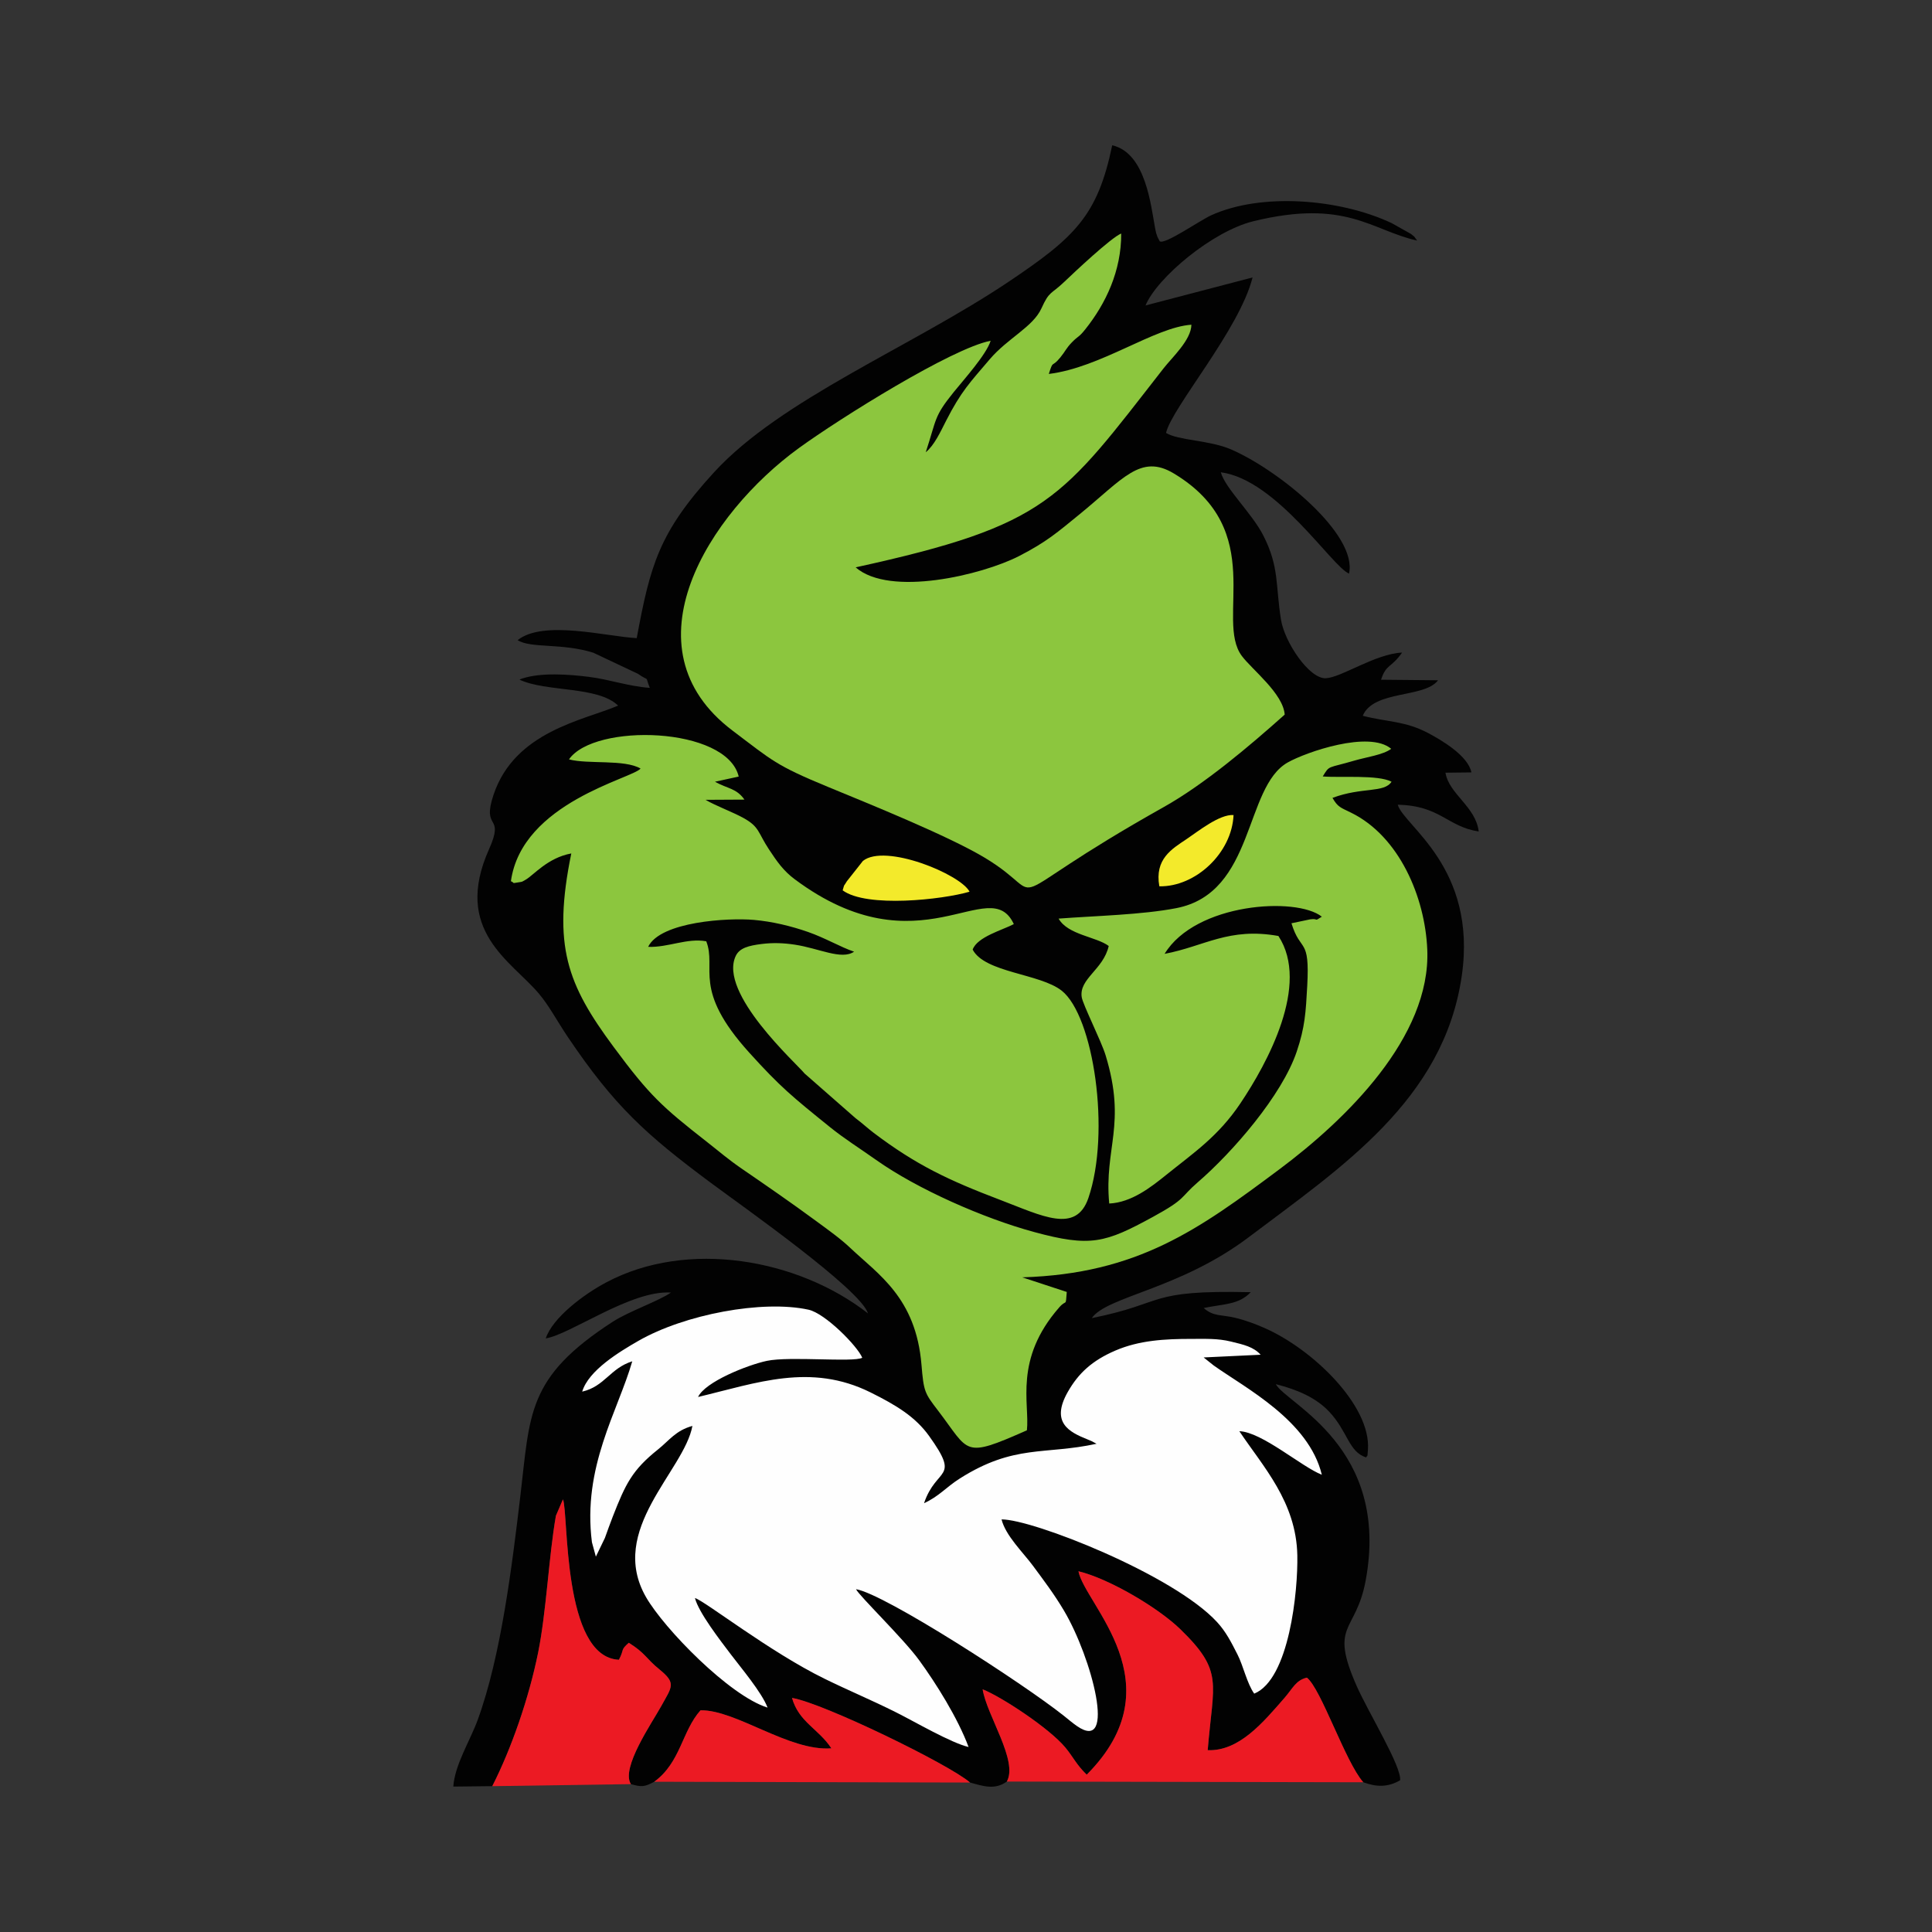
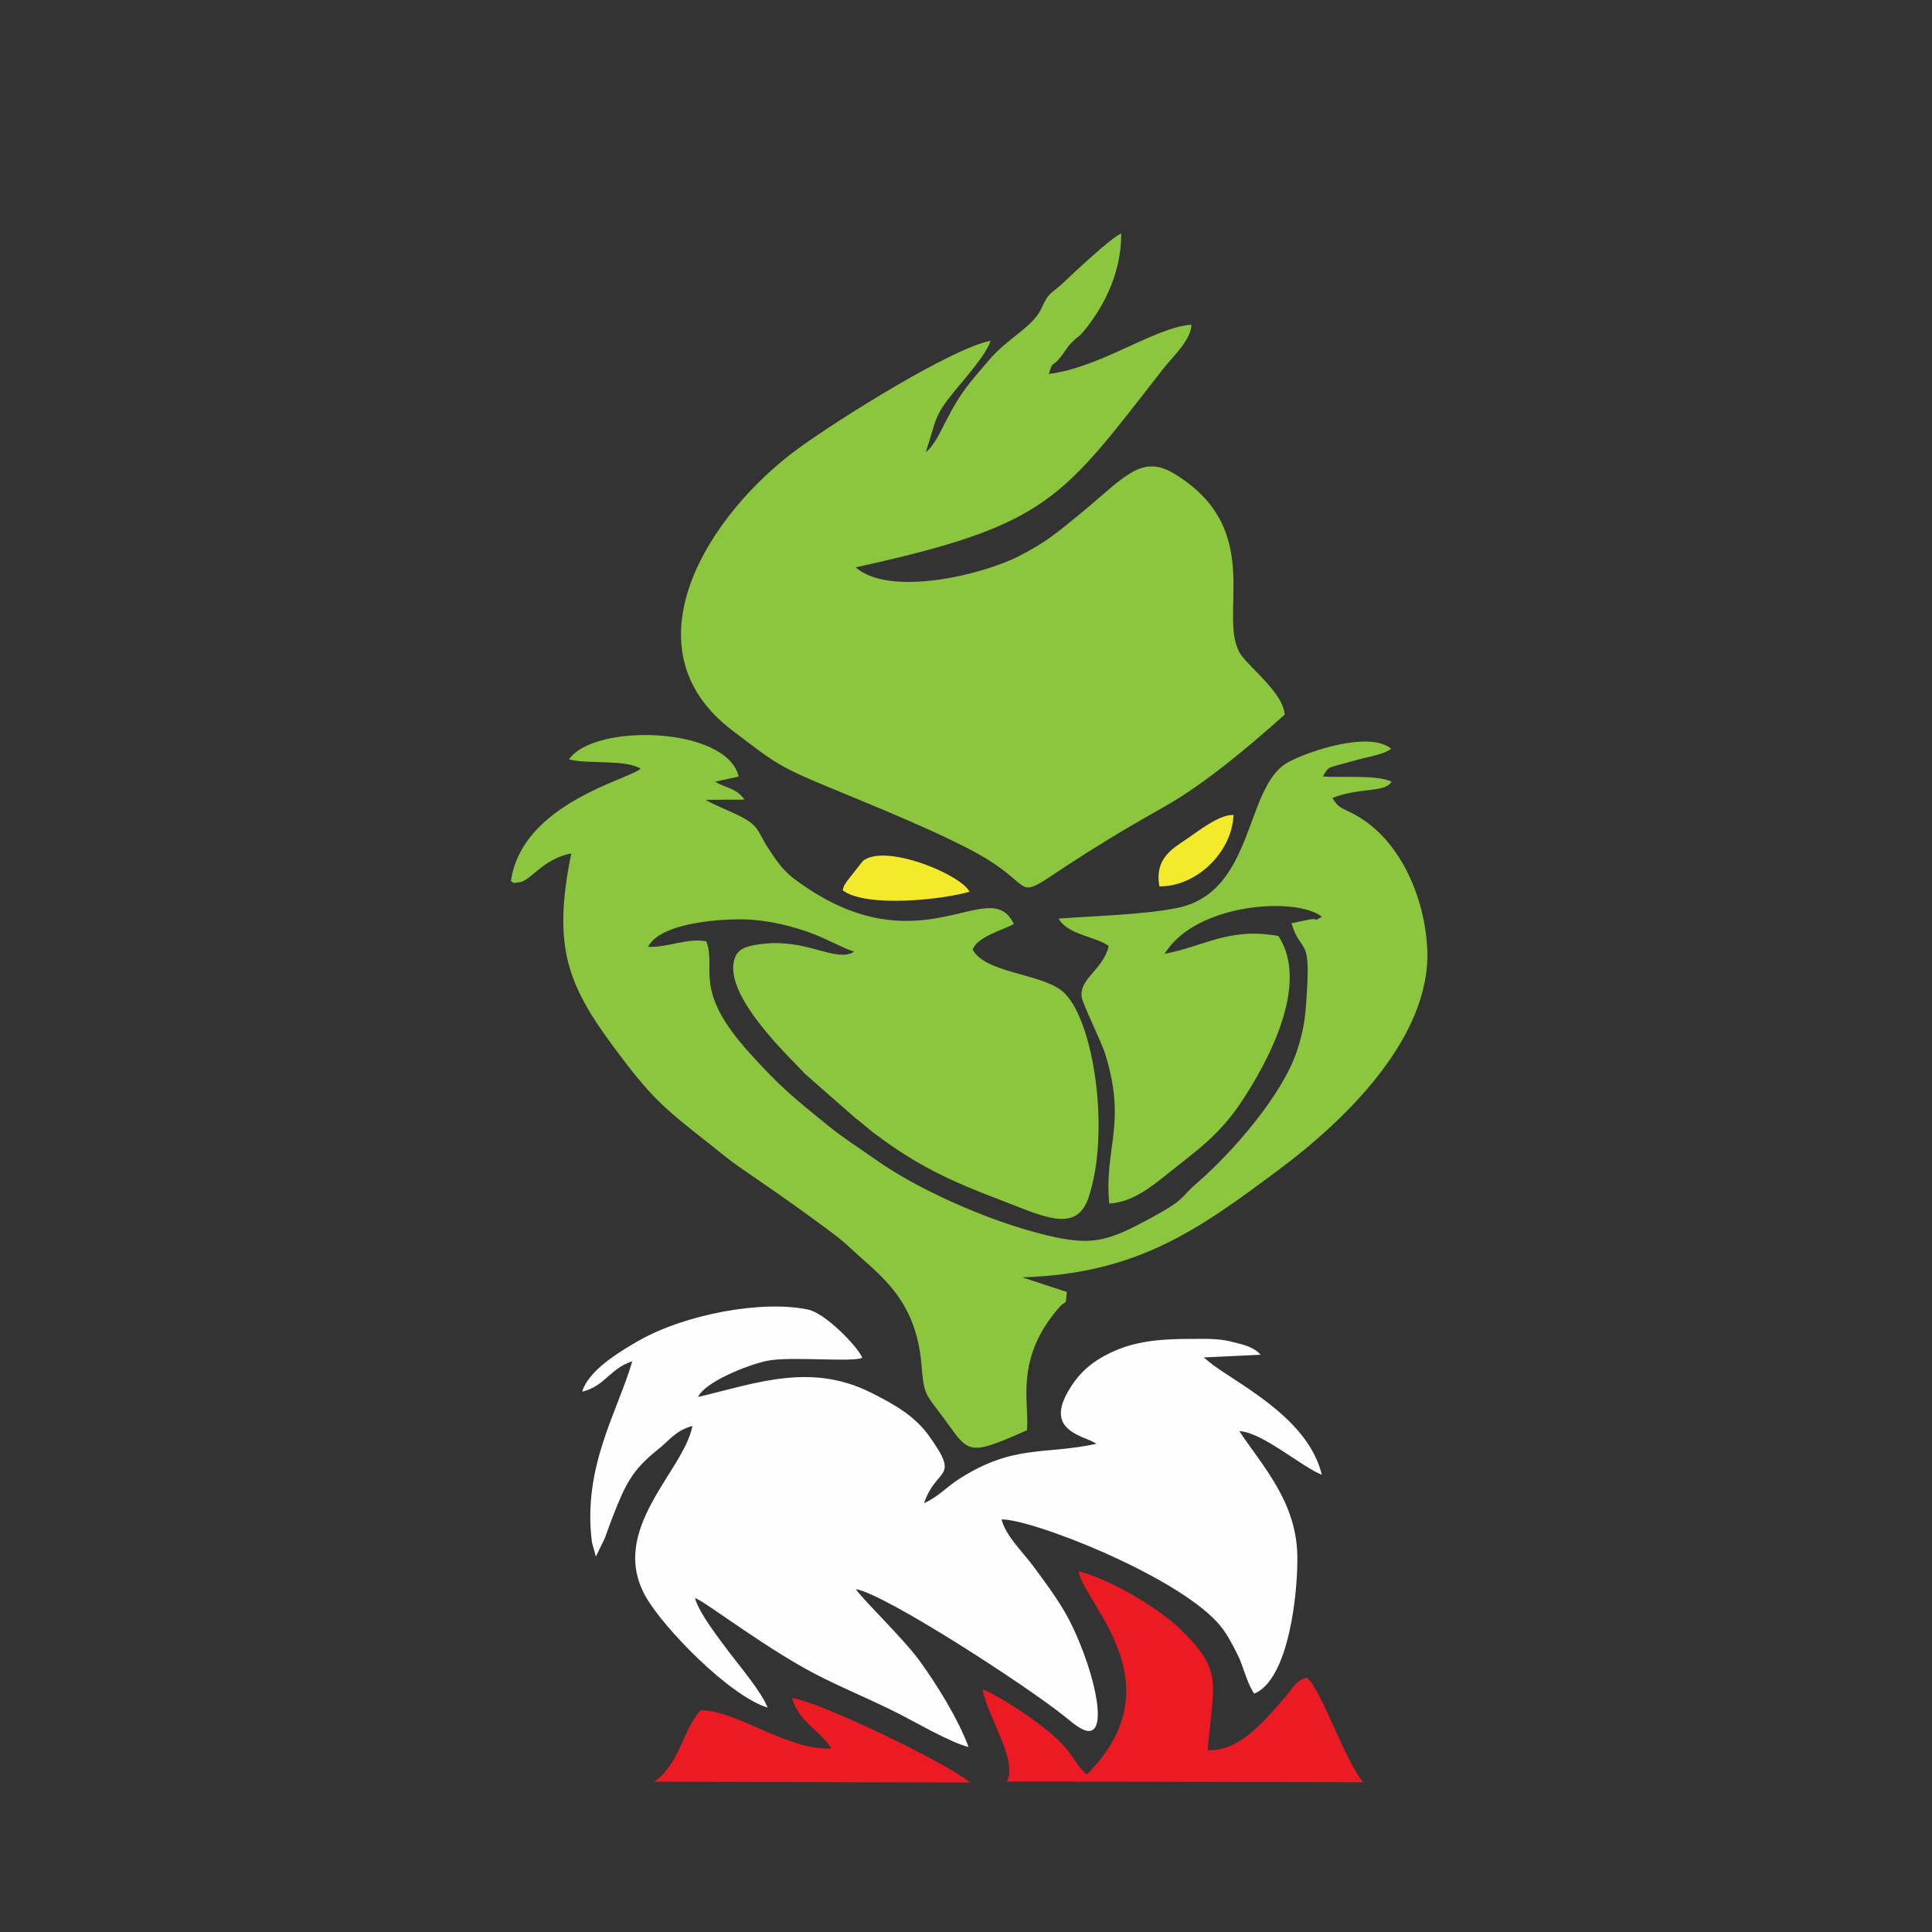
<svg xmlns="http://www.w3.org/2000/svg" xml:space="preserve" width="3.413in" height="3.413in" version="1.1" style="shape-rendering:geometricPrecision; text-rendering:geometricPrecision; image-rendering:optimizeQuality; fill-rule:evenodd; clip-rule:evenodd" viewBox="0 0 3413.33 3413.33">
  <rect x="0" y="0" width="3413.33" height="3413.33" fill="#333333" stroke="none" />
  <defs>
    <style type="text/css">
   
    .fil0 {fill:none}
    .fil1 {fill:#020202}
    .fil2 {fill:#8CC63E}
    .fil4 {fill:#EC1A23}
    .fil5 {fill:#F3EA2B}
    .fil3 {fill:#FEFEFE}
   
  </style>
  </defs>
  <g id="Layer_x0020_1">
    <rect class="fil0" x="-0" y="-0" width="3413.33" height="3413.33" />
    <g id="_1551088164688">
-       <path class="fil1" d="M869.71 3155.68c34.06,-66.9 64.75,-155.79 80.99,-235.83 14.56,-71.74 18.98,-171.11 31.45,-241.99l12.43 -28.9c10.16,24.17 -1.54,278.85 98.87,283.39 10.17,-19.19 2.05,-16.46 17.44,-30 29.76,18.52 30.34,27.84 54.13,47.04 30.39,24.54 22.04,30.63 3.28,64.74 -15.94,28.96 -71.97,109.61 -53.65,137.94 18.4,5.25 24.12,5.19 41.19,-4.22 46.85,-34.14 48.78,-89.36 81.76,-126.2 62.48,-1.23 156.47,72.87 231.21,67.17 -22.51,-34.47 -57.47,-46.21 -69.56,-89.05 55.33,9.1 277.91,117.49 314.56,149.48 23.49,6.5 43.87,13.5 65,-1.74 20.43,-36.47 -35.53,-116.92 -42.74,-162.95 33.55,13.28 117.87,68.84 146.02,102.7 14.04,16.89 19.38,30.18 37.83,48.12 160.1,-160.6 -3.63,-300.86 -14.59,-359.41 54.87,13.34 141.25,64.78 179.91,102.32 77.3,75.08 58.22,93.46 48.44,213.81 55.65,2.16 98,-49.15 135.95,-92.7 14.3,-16.42 19.76,-30.97 39.3,-35.44 25.22,19.8 67.74,148.63 99.61,184.8 23.07,8.54 43.56,9.04 65.05,-3.47 3.06,-23.83 -55.77,-119.45 -76.33,-165.75 -49.57,-111.6 -2.14,-93.67 15.31,-186.2 44.69,-237.08 -140.18,-313.23 -158.55,-347.87 38.88,9.79 71.18,24.25 93.86,48.15 33.41,35.19 34.66,71.52 65.74,81.23 2.48,-5.78 1.96,3.68 3.17,-13.88 5.43,-78.5 -98.91,-178.14 -183,-214.87 -14.99,-6.55 -32.98,-13.53 -51.93,-18 -25.03,-5.91 -37.69,-1.81 -55.3,-17.19 36.09,-7.46 61.9,-5.58 83.19,-27.98 -186.22,-4.07 -147.22,19.04 -280.88,45.82 27.25,-38.83 154.83,-50.5 277.39,-143.04 162.97,-123.06 344.61,-242.08 376.32,-461.82 27.68,-191.83 -103.12,-265.32 -113.09,-302.14 75.5,1.62 87.23,38.72 143,47.26 -5.2,-44.06 -52.53,-65.89 -58.75,-103.86l45.79 -0.52c-5.52,-28.97 -52.05,-56.71 -76.66,-69.66 -40.81,-21.48 -71.78,-19.13 -115.26,-30.38 19.2,-45.87 109.34,-30.8 133.01,-62.74l-100.69 -0.95c9.52,-28.63 17.28,-19.82 37.2,-47.96 -47.42,2.11 -107.17,44.07 -134.72,45.31 -29.7,1.33 -72.88,-64.04 -79.22,-103.3 -9.95,-61.61 -2.74,-92.77 -31.19,-148.74 -19.91,-39.18 -67.45,-83.54 -75.15,-111.79 98.44,12.72 196.87,167.14 226.49,178.95 15.77,-68.95 -124.15,-182.93 -208.48,-219.42 -38.09,-16.49 -93.16,-15.6 -114.79,-29.1 10.3,-44.9 129.7,-182.37 152.86,-274.69l-189.12 49.5c20.64,-49.31 118.26,-131.15 190.64,-148.82 163.7,-39.97 208.34,16.13 289.25,34.22 -8.74,-11.23 0.27,-2.24 -10.87,-11.73l-34.31 -19.26c-92.51,-43.32 -230.54,-53.87 -318.73,-13.71 -19.92,9.07 -81.69,52.29 -90.89,45.93l-4.05 -7.9c-2.36,-7.19 -2.31,-5.61 -3.93,-14.28 -7.57,-40.62 -16.52,-133.83 -75.95,-147.45 -25.83,124.46 -65.67,162.47 -183.99,241.76 -170.5,114.27 -401.02,206.9 -519.13,335.66 -98.31,107.18 -112.9,164.57 -136.95,293.31 -52.96,-2.66 -165.12,-32.78 -210.37,3.61 23.56,14.87 77.7,4.7 133.56,22.13l78.83 37.22c22.87,15.89 11.28,0.35 21.12,24.94 -39.24,-2.93 -70.14,-14.78 -107.93,-19.5 -34.46,-4.31 -84.02,-8.16 -117.97,3.13 -1.09,0.36 -2.99,1.06 -4.35,1.86 47.89,22.31 138.39,11.02 174.27,45.83 -60.63,25.96 -182.41,45.15 -220.08,157.44 -21.8,64.95 20.71,32.18 -8.01,96.34 -64.4,143.89 39.15,197.2 87.83,254.79 18.64,22.06 32.22,48.48 51.28,76.77 82.37,122.23 137.99,172.54 253.45,258.33 55.22,41.03 264.01,187.57 276.98,230.17 -123.78,-96.63 -319.07,-131.17 -462.65,-54.72 -40.61,21.63 -94.44,62.43 -106.7,98.85 43.2,-6.69 150.86,-85.67 221.14,-80.98 -20.87,14.8 -74.36,33.16 -102.96,51.7 -152.06,98.5 -145.64,162.08 -163.13,308.48 -14.44,120.91 -33.94,282.18 -75.4,395.23 -13.56,36.97 -40.35,78.95 -42.96,117.41l68.86 -0.76z" />
      <path class="fil2" d="M1005.22 1341.62c34.14,8.97 97.92,-0.47 126.48,16.2 -13.66,17.46 -209.68,59.74 -229.06,199.04 7.84,3.32 -0.2,4.17 13.85,1.91 7.56,-1.22 4.58,-0.38 11.85,-4.36 14,-7.67 38.81,-38.9 80.98,-46.61 -33.48,163.92 -6.98,231.39 74.7,341.72 63.44,85.69 85.38,105.66 164.5,167.55 23.22,18.16 37.77,31.09 62.49,48.04 42.22,28.93 87.35,60.09 129.74,91.29 23.78,17.5 44.14,31.9 61.85,48.69 49,46.44 115.51,87.64 125.38,205.69 4.01,47.98 5.44,50.22 29.19,81.24 56.59,73.88 42.94,85.44 157.09,34.93 5.24,-47.26 -23.55,-125.13 57.17,-217.23 13.43,-15.33 11,0.86 13.28,-27.19l-78.66 -25.81c204.12,-6.3 311.78,-84.52 454.49,-191.04 116.69,-87.08 267.64,-233.25 261.08,-388.08 -3.94,-93.01 -49.71,-199.98 -134.19,-241.6 -19.19,-9.46 -23.81,-9.84 -33.28,-26.38 52.43,-19.58 91.13,-8.23 104.35,-28.52 -23.91,-12.69 -89.94,-6.76 -121.56,-9.33 12.66,-20.52 7.31,-13.71 56.17,-28.07 20.69,-6.08 50.53,-10.02 64.79,-20.76 -39.02,-32.95 -150.37,5.82 -182.75,24.07 -77.46,43.67 -57.47,230.24 -196.73,257.39 -60.82,11.86 -144.19,13.63 -208.12,18.53 16.2,28.9 67.13,32.02 88.53,48.39 -9.5,41.74 -52.67,57.81 -47.72,90.3 2.04,13.37 34.53,77.54 42.2,102.73 37.52,123.34 -2.88,163.01 6.4,261.96 39.39,-1.83 73.7,-28.82 101.11,-50.91 48.21,-38.82 91.37,-67.6 130.52,-125.91 47.65,-70.96 123.7,-210 67.28,-295.86 -87.73,-15.72 -130.63,18.29 -201.06,31.56 54.57,-89.91 232.84,-101.41 277.77,-65.65 -15.4,9.89 -4.31,2.45 -20.59,4.69l-33.06 6.94c16.22,53 32.59,23.19 27.87,110.52 -2.52,46.68 -4.02,73.09 -18.57,116.19 -26.04,77.06 -112.51,177.15 -175.43,231.42 -30.93,26.67 -19.06,28.08 -78.49,60.54 -84.61,46.21 -110.42,53.86 -210.07,26.8 -88.88,-24.13 -206.08,-75.61 -279.28,-127.47 -28.89,-20.47 -55.81,-37.23 -81.55,-58.02 -67.04,-54.16 -87.31,-70.59 -142.09,-131.07 -102.1,-112.74 -57.33,-148.54 -76.28,-197.09 -34.39,-6.12 -67.24,11.2 -102.67,9.83 21.62,-44.72 141.49,-51.61 186.96,-47.6 32.42,2.86 65.64,10.87 95.55,21.31 30.51,10.65 57.66,26.9 81.34,34.85 -22.31,15.19 -61.86,-5.94 -104.65,-12.4 -19.8,-3 -38.78,-3.73 -58.9,-1.18 -22.51,2.85 -38.74,6.89 -45.49,20.98 -31.44,65.69 107.95,190.73 121.54,207.78l89.94 78.84c11.83,8.85 22.17,18.46 32.15,26 75.5,57.06 132.25,83.78 224.34,118.8 73.16,27.83 133.17,59.94 154.94,-3.46 39.81,-115.93 9.29,-322.13 -47.16,-366.56 -38.49,-30.29 -135.6,-31.56 -157.22,-72.48 7.91,-22.61 53.41,-34.78 72.71,-45.06 -43,-92.31 -165.45,86.09 -387.15,-79.3 -19.76,-14.74 -30.98,-30.76 -45.59,-52.93 -19.69,-29.89 -16.46,-39.39 -44.53,-55.05 -19.15,-10.69 -49.08,-21.51 -67.37,-32.3l68.77 -0.38c-14.74,-20.49 -28.93,-18.67 -52.09,-31.58l41.91 -9.12c-20.92,-88.59 -255.45,-94.84 -299.86,-30.34z" />
      <path class="fil2" d="M1635.56 798.97c19.67,-59.63 13.94,-62.22 49.33,-106.11 18.37,-22.77 57.62,-66.19 65.35,-90.83 -68.6,13.24 -266.19,136.89 -338.71,189.51 -158.96,115.31 -311.19,352.85 -117.32,499.28 70.42,53.19 76.38,61.39 168.46,99.37 70.89,29.24 212.07,86.23 276.63,124.9 126.93,76.02 -0.38,88.72 317.17,-89.48 71.31,-40.03 151.01,-107.46 213.26,-163.09 -2.7,-37.26 -57.65,-79.39 -75.76,-103.64 -47.95,-64.19 47.32,-221.72 -120.11,-322.39 -58.69,-35.3 -89.62,9.42 -167.06,72.55 -37.85,30.86 -57.78,48.48 -106.59,73.48 -64.89,33.24 -228.11,72.6 -288.48,19.84 341.62,-74.8 362.61,-119.25 544.01,-351.62 15.12,-19.37 48.8,-50.04 49.15,-77.04 -65,4.33 -160.15,75.79 -251.91,86.96 8.37,-26.19 4.27,-9.52 20.37,-29.19 9.14,-11.17 10.04,-15.94 20.35,-26.56 11.71,-12.06 11.89,-8.28 23.36,-22.63 36.77,-45.96 64.1,-103.77 63.83,-169.7 -17.91,7.2 -83.31,68.93 -100.89,85.69 -23.5,22.4 -25.91,15.32 -40.01,46.46 -14.91,32.93 -59.58,52.65 -91.38,90.02 -34.66,40.73 -50.41,56.33 -77.28,109 -9.53,18.67 -20.72,43.21 -35.77,55.24z" />
      <path class="fil3" d="M1028.63 2458.62c39.8,-9.17 49.22,-41.26 88.4,-53.56 -25.47,88.61 -88.33,186.34 -71.24,319.71l6.95 25.4 15.97 -33.01c4.98,-13.72 8.81,-24.72 14.07,-38.16 22.41,-57.24 34.07,-81.76 79.77,-118.24 19.78,-15.79 31.35,-33.57 60.77,-41.52 -14.72,79.74 -150.42,183.55 -81.9,302.58 32.01,55.63 147.36,174.2 214.67,195.06 -10.2,-26.98 -47.66,-71.19 -65.19,-94.43 -17.93,-23.75 -56.58,-73.38 -63.1,-99.16 17.9,5.43 131.57,94.87 229.06,142.65 43.5,21.31 82.97,37.61 126.51,59.44 33.6,16.85 96.72,53.83 127.85,61.11 -19.04,-51.23 -57.8,-112.91 -87.54,-153.64 -27.9,-38.19 -106.33,-114.06 -111.3,-125.15 50.81,8.41 295.47,166.58 367.37,223.83 8.09,6.44 15.22,12.65 23.26,18.16 70.26,48.16 26.15,-120.85 -23.27,-204.18 -17.3,-29.18 -35.64,-53.3 -54.72,-79.14 -17.3,-23.44 -48.47,-53.28 -55.54,-81.97 54.37,-0.54 303.67,97.45 380.77,181.42 15.88,17.3 24.82,35.2 36.03,57.14 10.37,20.3 16.78,51.26 29.59,69.25 61.94,-25.32 77.52,-181.41 76.16,-244.65 -2.02,-94.32 -60.57,-156.42 -102.43,-219 40.05,1.36 110.12,63.08 145.72,76.92 -23.07,-95.68 -134.72,-153.03 -191.07,-193.07l-17.74 -14.16 100.72 -4.79c-12.86,-14.05 -29.34,-17.65 -52.65,-23.33 -23.28,-5.66 -44.37,-4.65 -69.2,-4.66 -47.47,-0.03 -92.63,2.48 -134.74,20.59 -40.87,17.57 -65.22,39.83 -84.11,73.08 -30.65,53.93 2.13,70.85 34.5,83.76 1.72,0.68 6.9,2.89 8.34,3.56l7.93 4.3c-91.39,19.98 -145.3,0.46 -241.26,61.15 -24.81,15.7 -36.93,31.78 -63.48,43.79 21.96,-65 64.94,-40.49 8.95,-118.66 -24.12,-33.68 -57.5,-54.2 -103.55,-77.05 -106.06,-52.62 -200.94,-16.64 -304.65,8.1 12.31,-26.69 87.21,-56.51 121.47,-63.8 40.26,-8.56 152.57,3.04 168.61,-5.48 -8.29,-20.37 -65.31,-78.46 -95.02,-84.94 -81.06,-17.67 -218.79,8.17 -300.64,55.17 -33.68,19.33 -87.98,52.14 -99.11,89.56z" />
      <path class="fil4" d="M1778.82 3147.52l629.73 1.24c-31.87,-36.17 -74.39,-165 -99.61,-184.8 -19.54,4.47 -25,19.03 -39.3,35.44 -37.95,43.54 -80.3,94.85 -135.95,92.7 9.78,-120.35 28.86,-138.73 -48.44,-213.81 -38.66,-37.54 -125.04,-88.98 -179.91,-102.32 10.96,58.55 174.69,198.81 14.59,359.41 -18.46,-17.94 -23.8,-31.23 -37.83,-48.12 -28.15,-33.86 -112.47,-89.42 -146.02,-102.7 7.21,46.04 63.17,126.48 42.74,162.95z" />
-       <path class="fil4" d="M869.71 3155.68l244.94 -3.6c-18.31,-28.33 37.72,-108.98 53.65,-137.94 18.76,-34.11 27.11,-40.2 -3.28,-64.74 -23.79,-19.2 -24.37,-28.52 -54.13,-47.04 -15.4,13.54 -7.28,10.81 -17.44,30 -100.41,-4.54 -88.71,-259.22 -98.87,-283.39l-12.43 28.9c-12.48,70.88 -16.9,170.25 -31.45,241.99 -16.24,80.04 -46.93,168.93 -80.99,235.83z" />
      <path class="fil4" d="M1155.85 3147.87l557.98 1.4c-36.65,-31.99 -259.22,-140.37 -314.56,-149.48 12.08,42.84 47.05,54.58 69.56,89.05 -74.74,5.69 -168.74,-68.4 -231.21,-67.17 -32.98,36.84 -34.91,92.06 -81.76,126.2z" />
      <path class="fil5" d="M1488.76 1573c42.45,31.28 176.51,16.4 224.17,2.4 -15.76,-30.85 -149.41,-85.93 -188.43,-54.31l-28.37 35.93c-7.06,12.07 -3.19,2.17 -7.37,15.98z" />
      <path class="fil5" d="M2048.24 1565.89c64.11,1.17 128.33,-59.04 131.11,-125.97 -24.93,-1.51 -62.05,28.45 -82.91,42.48 -25.98,17.48 -56.82,35.06 -48.2,83.49z" />
    </g>
  </g>
</svg>